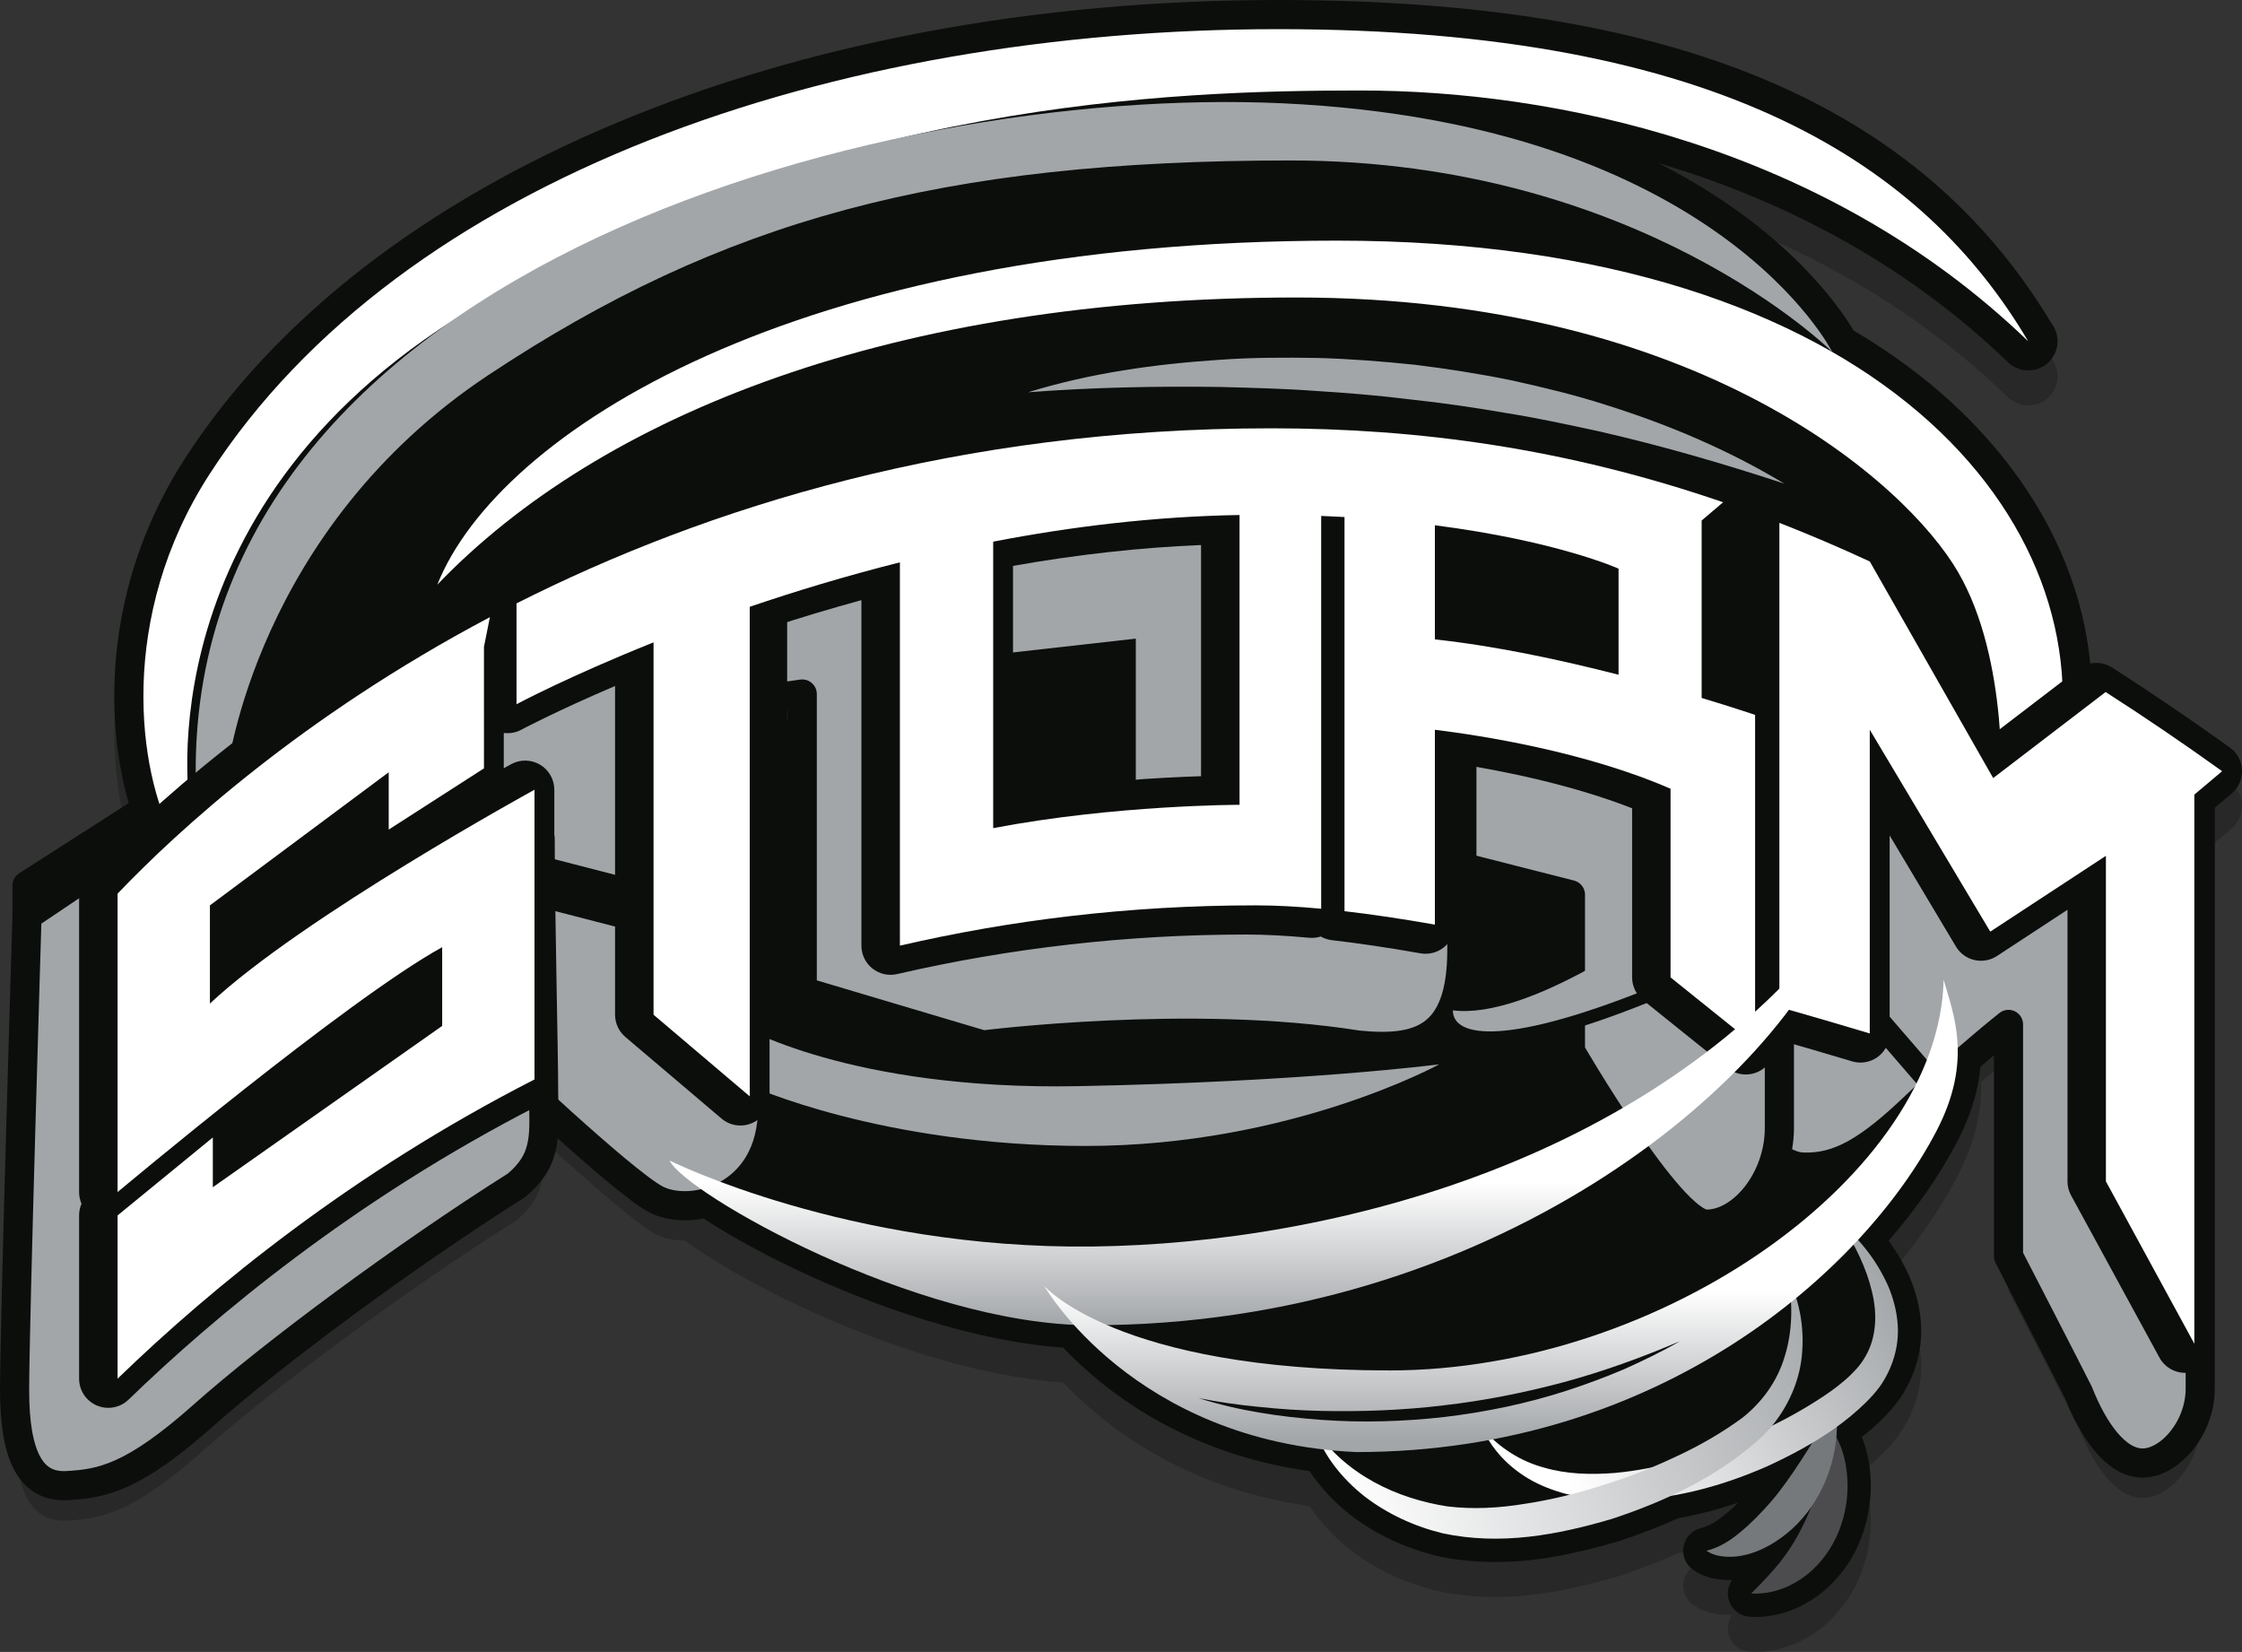
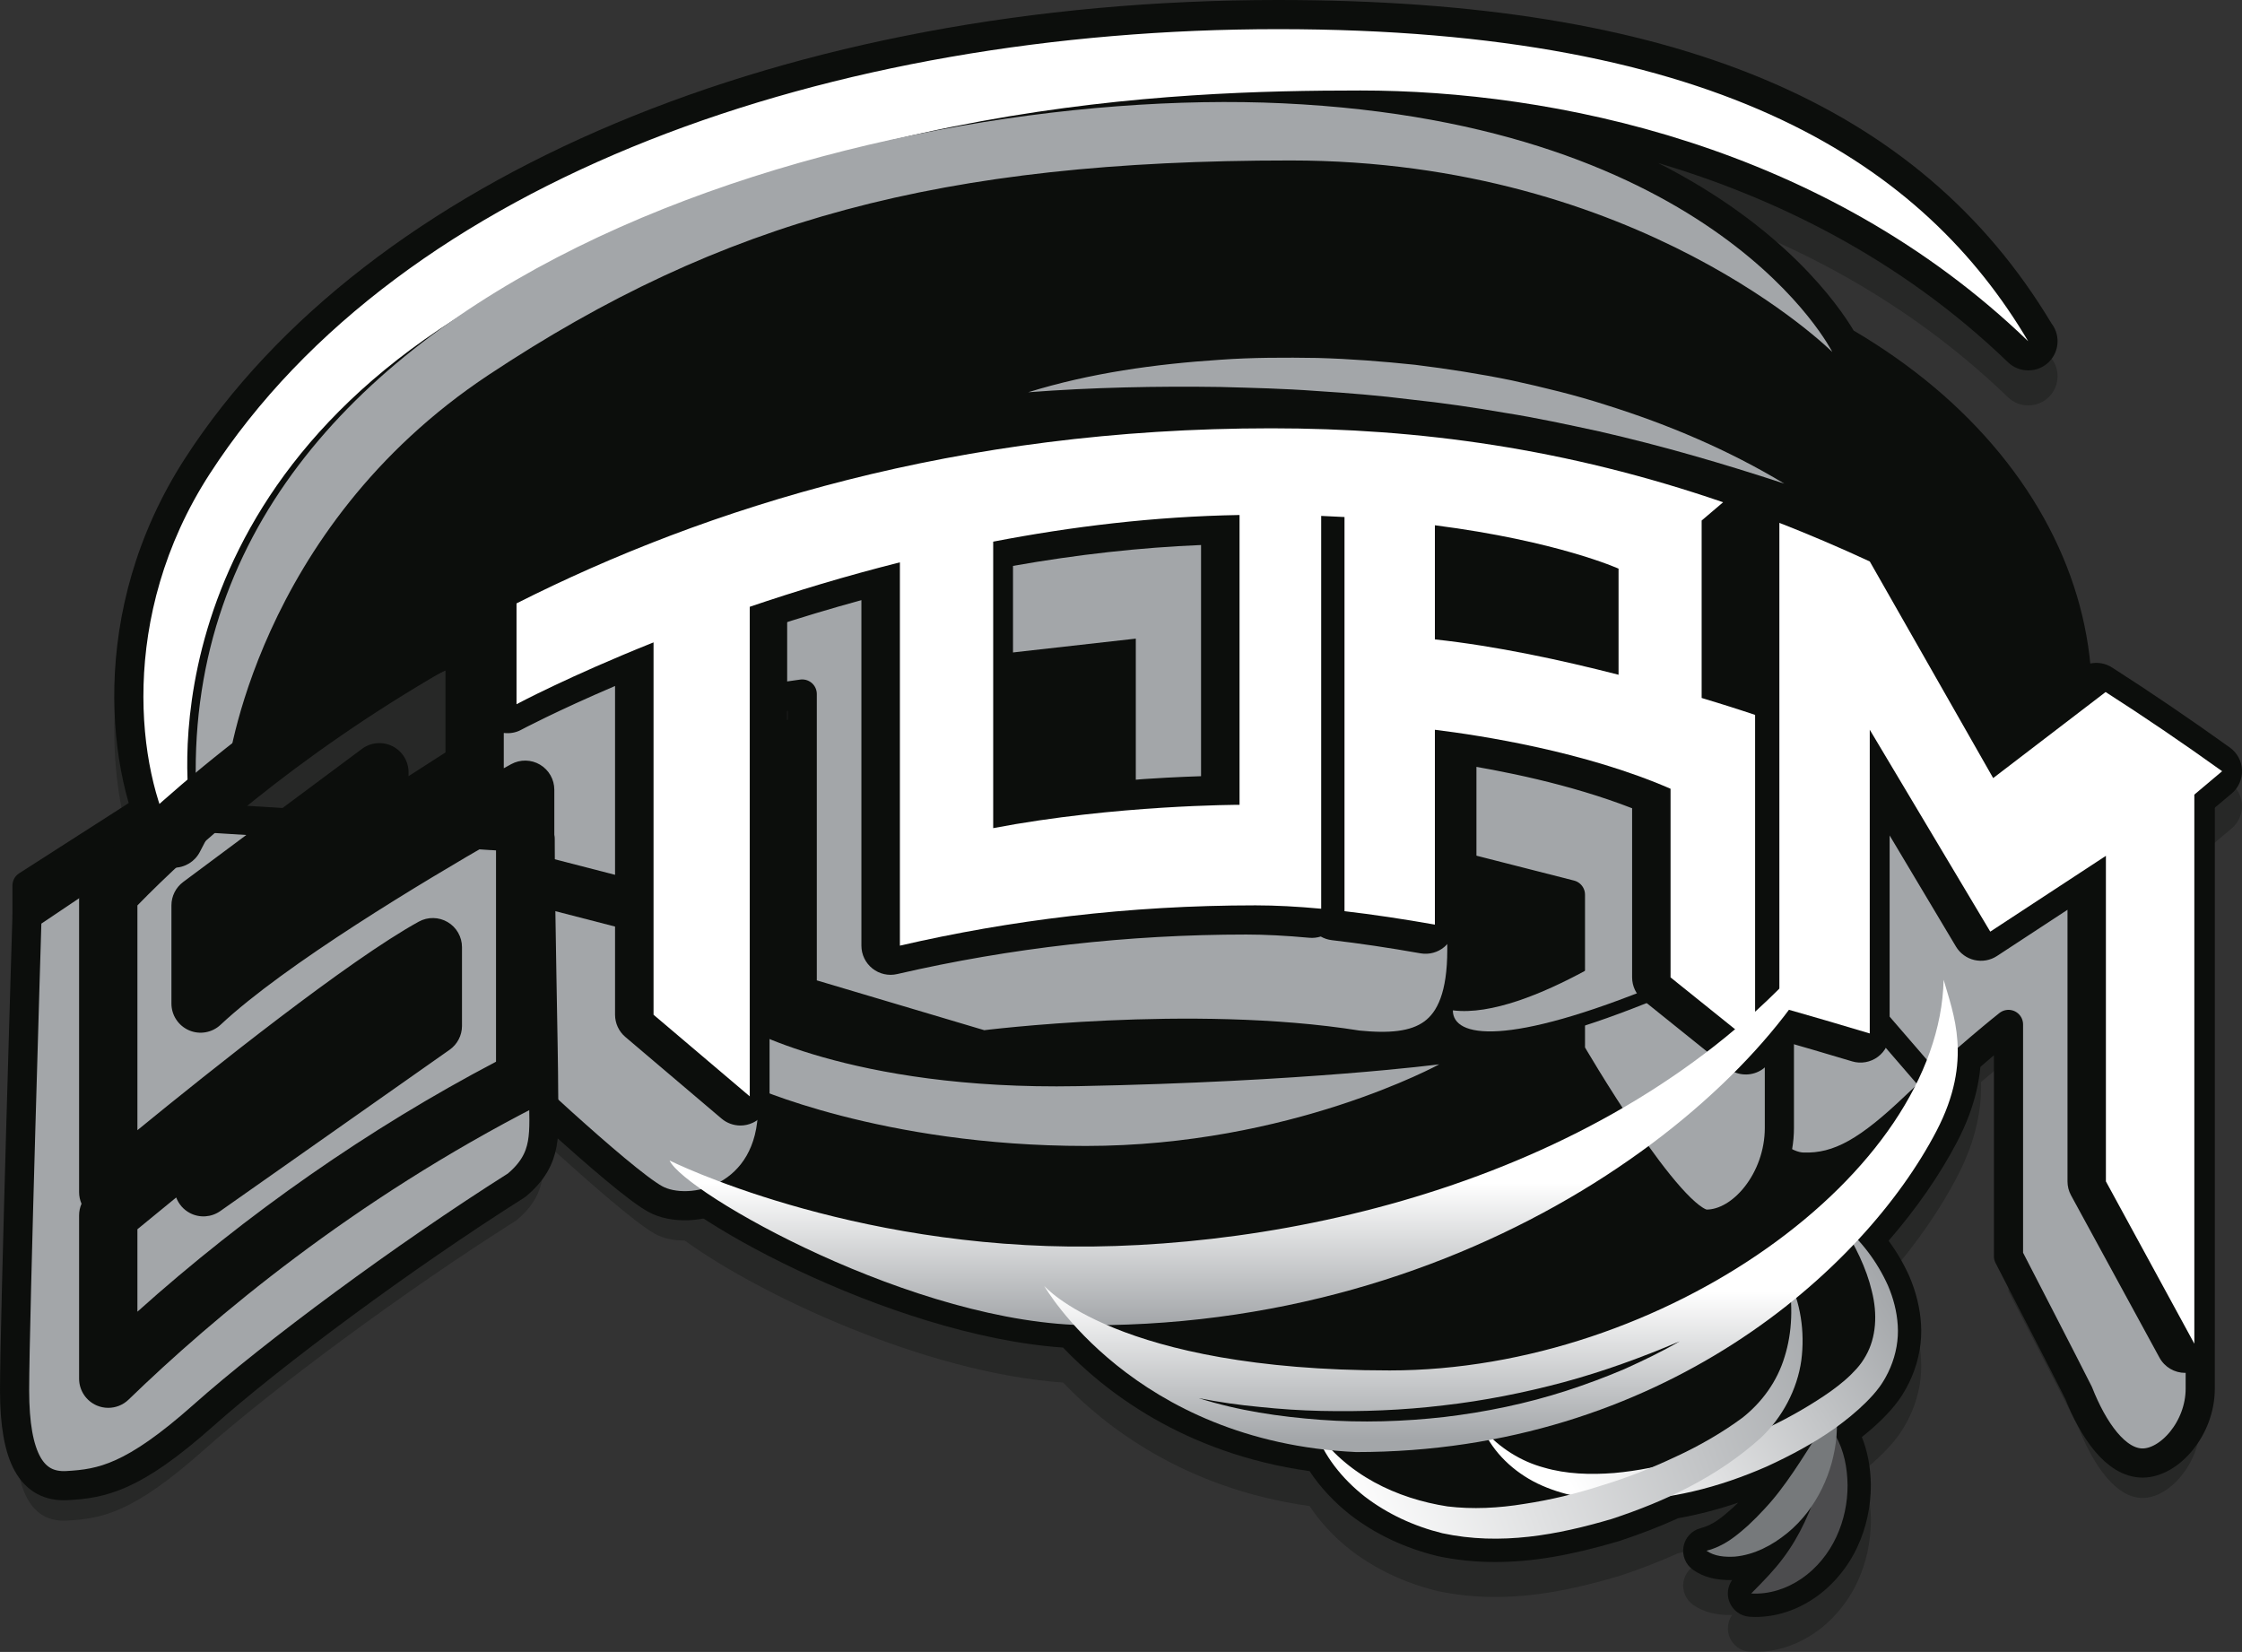
<svg xmlns="http://www.w3.org/2000/svg" version="1.1" x="0px" y="0px" width="192.253px" height="141.646px" viewBox="0 0 192.253 141.646" enable-background="new 0 0 192.253 141.646" xml:space="preserve">
  <rect x="0" y="0" width="192.253" height="141.646" fill="#333333" stroke="none" />
  <g id="图层_1">
    <path opacity="0.3" fill="#0C0E0C" d="M191.211,67.097c-3.368-2.418-6.767-4.727-10.102-6.863c-0.566-0.362-1.239-0.47-1.87-0.336   c-0.624-6.319-3.242-12.495-7.716-17.972c-3.355-4.108-7.587-7.646-12.571-10.583c-1.321-2.211-5.996-8.918-16.776-14.371   c9.847,2.922,20.66,8.076,30.005,17.086c0.481,0.465,1.107,0.701,1.736,0.701c0.005-0.002,0.013-0.001,0.019,0   c1.381,0,2.5-1.119,2.5-2.5c0-0.573-0.192-1.102-0.517-1.523C164.586,11.816,143.5,3,109.598,3   C67.467,3,31.558,18.05,15.884,42.275c-7.4,11.439-6.926,23.626-4.455,30.818l-9.113,5.841v2.582c0,0-1.066,34.867-1.066,40.701   c0,5.832,1.5,8.332,4.5,8.166s5.667-0.668,11.667-6c6-5.334,17.25-13.667,26.875-19.75c2.455-2.052,2.389-3.975,2.338-6.788   c3.333,3.048,7.766,6.97,9.537,7.954c0.684,0.38,1.583,0.576,2.559,0.576c6.291,4.582,20.584,11.345,32.438,12.172   c3.403,3.584,10.239,9.072,21.135,10.592c0.898,1.363,2.089,2.646,3.502,3.762c2.154,1.65,4.646,2.83,7.461,3.521   c1.581,0.34,3.245,0.512,4.945,0.512c3.151,0,6.412-0.547,10.635-1.793c1.859-0.615,3.521-1.26,5.067-1.963   c1.689-0.301,3.406-0.746,5.142-1.334c-0.164,0.162-0.328,0.318-0.486,0.467c-0.879,0.771-1.639,1.439-2.727,1.719   c-0.755,0.193-1.328,0.807-1.471,1.572c-0.142,0.766,0.174,1.545,0.809,1.996c0.885,0.627,1.945,0.906,3.354,0.885   c-0.377,0.537-0.471,1.234-0.232,1.861c0.278,0.732,0.961,1.236,1.744,1.285c0.166,0.01,0.333,0.016,0.499,0.016   c1.757,0,3.512-0.566,5.076-1.637c1.542-1.057,2.843-2.611,3.658-4.371c0.758-1.621,1.157-3.447,1.155-5.305   c-0.019-1.506-0.278-2.885-0.773-4.115c0.658-0.523,1.228-1.025,1.753-1.545c0.521-0.523,0.96-0.998,1.393-1.596   c0.137-0.186,0.229-0.328,0.347-0.516l0.298-0.504c0.185-0.336,0.355-0.68,0.497-1.02c0.615-1.459,0.887-3.026,0.785-4.523   c-0.085-1.355-0.419-2.723-1.008-4.1c-0.479-1.063-1.072-2.076-1.771-3.025c2.393-2.756,4.412-5.67,5.89-8.508   c1.634-3.14,2.093-5.828,2.035-8.1c1.446-1.229,2.354-1.943,2.354-1.943v19.878c0,0,4.932,9.554,6.015,11.72   c1.235,3.135,3.173,6.01,5.485,6.01s4.941-2.975,4.941-6.375c0-0.28,0-0.876,0-1.726c0.728-0.445,1.199-1.24,1.199-2.128v-45.92   l1.493-1.257c0.591-0.496,0.918-1.238,0.889-2.009S191.838,67.546,191.211,67.097z M68.792,62.509v1.971   c-0.876,0.166-1.723,0.339-2.542,0.52c0-0.721,0-1.432,0-2.131L68.792,62.509z" />
  </g>
  <g id="图层_1_copy">
    <polygon fill="#0C0E0C" stroke="#0C0E0C" stroke-width="2.5" stroke-linecap="round" stroke-linejoin="round" stroke-miterlimit="10" points="   14.848,67.901 2.316,75.935 2.316,78.517 9.492,77.471 16.667,71.902  " />
    <path fill="#0C0E0C" d="M160.333,88.613l-12.667-20.354c0,0-0.75-2.375-5.333-9.125s-25.167-3.25-40.417-1.551   s-40.5,3.051-45.875,8.549s0.625,27.252,4.75,34.828s9.877,8.986,23.375,8.59c13.498-0.396,15.718,5.771,27.5,8.898   c11.782,3.127,29.796,0.689,37.29-3.439C156.451,110.878,161.029,90.619,160.333,88.613z" />
    <path fill="#0C0E0C" d="M168.842,84.321c-0.088-0.295-0.174-0.578-0.249-0.852c-0.267-0.954-1.197-1.568-2.176-1.445   c-0.983,0.123-1.729,0.947-1.75,1.939c-0.353,15.625-23.315,31.545-45.501,31.545c-5.01,0-9.188-0.34-12.645-0.858   c29.008-4.378,48.602-22.651,53.271-35.325c0.343-0.932-0.049-1.974-0.92-2.448c-0.871-0.474-1.96-0.239-2.556,0.555   c-14.931,19.868-42.166,27.208-62.675,27.452c-20.189,0.258-35.187-7.092-35.333-7.165c-0.759-0.378-1.672-0.237-2.281,0.351   s-0.783,1.496-0.433,2.267c1.638,3.604,20.563,14.165,35.568,15.212c3.403,3.584,10.239,9.072,21.135,10.592   c0.898,1.363,2.089,2.646,3.502,3.762c2.154,1.65,4.646,2.83,7.461,3.521c1.581,0.34,3.245,0.512,4.945,0.512   c3.151,0,6.412-0.547,10.635-1.793c1.859-0.615,3.521-1.26,5.067-1.963c1.689-0.301,3.406-0.746,5.142-1.334   c-0.164,0.162-0.328,0.318-0.486,0.467c-0.879,0.771-1.639,1.439-2.727,1.719c-0.755,0.193-1.328,0.807-1.471,1.572   c-0.142,0.766,0.174,1.545,0.809,1.996c0.885,0.627,1.945,0.906,3.354,0.885c-0.377,0.537-0.471,1.234-0.232,1.861   c0.278,0.732,0.961,1.236,1.744,1.285c0.166,0.01,0.333,0.016,0.499,0.016c1.757,0,3.512-0.566,5.076-1.637   c1.542-1.057,2.843-2.611,3.658-4.371c0.758-1.621,1.157-3.447,1.155-5.305c-0.019-1.506-0.278-2.885-0.773-4.115   c0.658-0.523,1.228-1.025,1.753-1.545c0.521-0.523,0.96-0.998,1.393-1.596c0.137-0.186,0.229-0.328,0.347-0.516l0.298-0.504   c0.185-0.336,0.355-0.68,0.497-1.02c0.615-1.459,0.887-3.026,0.785-4.523c-0.085-1.355-0.419-2.723-1.008-4.1   c-0.479-1.063-1.072-2.076-1.771-3.025c2.393-2.756,4.412-5.67,5.89-8.508C171.058,91.695,169.725,87.257,168.842,84.321z" />
    <path fill="#A3A6A9" stroke="#0C0E0C" stroke-width="2.5" stroke-linecap="round" stroke-linejoin="round" stroke-miterlimit="10" d="   M174.999,66.132L157.12,55.967l-9.453,38.042c0,0,3.754,5.938,6.908,6.063s5.724-1.453,9.729-5.275   c4.304-4.107,7.926-6.957,7.926-6.957v19.878c0,0,4.932,9.554,6.015,11.72c1.235,3.135,3.173,6.01,5.485,6.01   s4.941-2.975,4.941-6.375c0-3.402,0-52.939,0-52.939H174.999z" />
    <path fill="#A3A6A9" stroke="#0C0E0C" stroke-width="2.5" stroke-linecap="round" stroke-linejoin="round" stroke-miterlimit="10" d="   M141.333,60.357l-20.167-1.224l0.917,14.375l12.583,3.208v13.438c0,0,8.584,14.812,11.667,14.812s6.25-3.833,6.25-8.25   s0-16.333,0-16.333L141.333,60.357z" />
    <line fill="none" stroke="#0C0E0C" stroke-width="2" stroke-linecap="round" stroke-linejoin="round" stroke-miterlimit="10" x1="161.292" y1="87.839" x2="165.292" y2="92.47" />
    <path fill="#A3A6A9" stroke="#0C0E0C" stroke-width="2.5" stroke-linecap="round" stroke-linejoin="round" stroke-miterlimit="10" d="   M86.417,42.54l-25.625,4.219l2,13.599l6-0.849v25.486l15.5,4.611c0,0,17.875-2.277,32.125,0c5.25,0.527,8.938-0.473,8.938-8.16   s0-25.063,0-25.063L86.417,42.54z" />
    <path fill="#A3A6A9" stroke="#0C0E0C" stroke-width="2.5" stroke-linecap="round" stroke-linejoin="round" stroke-miterlimit="10" d="   M40.722,53.61l1.811,37.428c0,0,10.634,10.095,13.634,11.762s10.083,0,10.083-7.833s0-50.521,0-50.521L40.722,53.61z" />
    <path fill="#A3A6A9" stroke="#0C0E0C" stroke-width="2.5" stroke-linecap="round" stroke-linejoin="round" stroke-miterlimit="10" d="   M46.615,93.634c0-3.5-0.3-15.588-0.3-21.731l-31.273-1.936l-12.725,8.55c0,0-1.066,34.867-1.066,40.701   c0,5.832,1.5,8.332,4.5,8.166s5.667-0.668,11.667-6c6-5.334,17.25-13.667,26.875-19.75C47.083,99.3,46.615,97.134,46.615,93.634z" />
    <path fill="#A3A6A9" d="M92.417,93.134c-19.625,0.375-29-5.25-29-5.25l0.875,5.188c0,0,11.25,5.188,28.815,5.188s30.31-7,30.31-7   S112.042,92.759,92.417,93.134z" />
    <path fill="#0C0E0C" d="M165.333,36.067c-8.214-5.887-15.583-9.982-19-13.459c-3.417-3.475-8.833-12.025-21.75-14.5   s-21.39-3.225-29.653-2.225S38.692,24.067,27.679,36.726S16.667,49.384,16.667,49.384l1.57,5.375l0.453,15.208   c0,0,13.598-14.066,40.977-18.968s102.884,4.801,111.9,18.968C178.242,57.354,173.547,41.954,165.333,36.067z" />
    <path fill="#0C0E0C" d="M171.524,38.926c-3.355-4.108-7.587-7.646-12.571-10.583c-1.321-2.211-5.996-8.918-16.776-14.371   c9.847,2.922,20.66,8.076,30.005,17.086c0.481,0.465,1.107,0.701,1.736,0.701c0.005-0.002,0.013-0.001,0.019,0   c1.381,0,2.5-1.119,2.5-2.5c0-0.573-0.192-1.102-0.517-1.523C164.586,8.816,143.5,0,109.598,0C67.467,0,31.558,15.05,15.884,39.275   c-8.56,13.231-6.586,27.47-3.17,33.812c0.436,0.811,1.282,1.315,2.201,1.315c0.006,0,0.011,0,0.017,0   c0.926-0.007,1.772-0.524,2.2-1.345l1.377-2.645c0.075-0.143,0.135-0.293,0.18-0.446l2.405-1.991   c0.493-0.408,0.812-0.994,0.888-1.63c0.024-0.196,2.584-19.72,21.315-32.128c19.761-13.092,38.02-17.959,67.369-17.959   c8.225,0,15.401,1.295,21.466,3.139c-5.475-0.829-11.307-1.264-17.466-1.264c-46.129,0-73.542,16.109-79.49,31.076   c-0.442,1.111-0.035,2.38,0.972,3.026c1.005,0.647,2.329,0.489,3.157-0.373c14.742-15.384,40.263-23.854,71.861-23.854   c32.846,0,50.049,14.563,54.556,22.262c4.012,6.855,3.357,17.715,3.351,17.823c-0.062,0.931,0.399,1.817,1.196,2.301   c0.398,0.243,0.848,0.364,1.298,0.364c0.449,0,0.898-0.121,1.297-0.363l4.767-2.891c0.596-0.362,1.014-0.956,1.152-1.639   C180.682,56.552,178.105,46.983,171.524,38.926z" />
    <path fill="#FFFFFF" d="M109.598,2.5c-38.164,0-75.146,12.679-91.615,38.134c-7.949,12.285-6.154,25.539-3.068,31.269l1.377-2.644   c0,0-4.452-26.395,25.299-43.447s58.701-18.053,75.076-18.053s39.75,4.625,57.25,21.5C165.042,14.259,147.765,2.5,109.598,2.5z" />
    <path fill="#A3A6A9" d="M109.995,8.858c-35.04-1.635-95.218,14.727-93.162,59.4L19.5,66.05c0,0,2.417-20.666,22.417-33.916   s38.75-18.375,68.75-18.375s46.453,16.422,46.453,16.422S147.333,10.601,109.995,8.858z" />
    <path fill="#0C0E0C" d="M124.583,87.8c0,2.334,4.584,3.167,17.75-2.25v-5.166C142.333,80.384,131.167,88.634,124.583,87.8z" />
    <path fill="#A3A6A9" d="M124.583,86.634c0,2.333,4.584,3.166,17.75-2.25v-5.167C142.333,79.217,131.167,87.467,124.583,86.634z" />
    <path fill="#4C4C4E" d="M157.373,123.05c0.763,1.324,1.039,2.816,1.058,4.309c0.002,1.494-0.307,3.021-0.967,4.432   c-0.652,1.408-1.687,2.686-2.977,3.568c-1.288,0.881-2.807,1.369-4.32,1.275c1.068-1.076,1.98-2.01,2.723-3.012   c0.747-0.988,1.342-2.012,1.859-3.107c0.516-1.096,0.95-2.262,1.355-3.5L157.373,123.05z" />
    <path fill="#76797B" d="M157.373,120.716c0.292,1.592,0.107,3.176-0.297,4.697c-0.422,1.518-1.115,2.99-2.116,4.291   c-0.493,0.637-1.105,1.273-1.707,1.756c-0.657,0.531-1.325,0.977-2.087,1.334c-0.752,0.354-1.572,0.607-2.416,0.68   c-0.837,0.045-1.732-0.021-2.416-0.506c1.532-0.393,2.549-1.273,3.551-2.154c0.484-0.449,0.975-0.941,1.408-1.416   c0.488-0.523,0.88-0.988,1.293-1.525c0.813-1.053,1.571-2.195,2.334-3.396C155.691,123.272,156.454,122.026,157.373,120.716z" />
    <linearGradient id="SVGID_1_" gradientUnits="userSpaceOnUse" x1="162.521" y1="110.496" x2="134.52" y2="127.162">
      <stop offset="0" style="stop-color:#A3A6A9" />
      <stop offset="1" style="stop-color:#FFFFFF" />
    </linearGradient>
    <path fill="url(#SVGID_1_)" d="M157.917,104.967c1.671,1.401,3.043,3.187,3.981,5.271c0.448,1.049,0.759,2.195,0.835,3.404   c0.082,1.207-0.146,2.469-0.632,3.617c-0.119,0.289-0.26,0.566-0.409,0.84l-0.116,0.203l-0.131,0.213   c-0.07,0.111-0.14,0.223-0.249,0.371c-0.389,0.537-0.782,0.953-1.202,1.373c-0.835,0.826-1.725,1.537-2.64,2.201   c-1.848,1.303-3.82,2.354-5.845,3.283c-4.069,1.785-8.478,2.951-13.02,2.9c-2.259-0.037-4.567-0.441-6.641-1.436   c-2.061-1.002-3.798-2.66-4.683-4.658c1.452,1.627,3.257,2.754,5.217,3.285c1.948,0.572,4.007,0.625,6.036,0.469   c4.076-0.365,8.082-1.654,11.878-3.303c1.906-0.813,3.748-1.787,5.471-2.887c0.863-0.545,1.698-1.129,2.438-1.771   c0.365-0.313,0.722-0.672,0.999-0.979c0.063-0.063,0.147-0.168,0.233-0.277l0.195-0.258c0.13-0.188,0.255-0.377,0.363-0.576   c0.894-1.572,1.015-3.576,0.514-5.547C160.042,108.722,159.082,106.79,157.917,104.967z" />
    <linearGradient id="SVGID_2_" gradientUnits="userSpaceOnUse" x1="158.341" y1="114.348" x2="115.674" y2="130.014">
      <stop offset="0" style="stop-color:#A3A6A9" />
      <stop offset="1" style="stop-color:#FFFFFF" />
    </linearGradient>
    <path fill="url(#SVGID_2_)" d="M153.333,109.55c1.058,2.126,1.456,4.617,1.131,7.098c-0.345,2.48-1.618,4.896-3.487,6.652   c-3.743,3.363-8.165,5.422-12.765,6.943c-4.618,1.361-9.525,2.301-14.53,1.225c-2.43-0.598-4.704-1.652-6.666-3.154   c-1.924-1.52-3.525-3.496-4.266-5.764c2.689,3.934,7.054,5.951,11.378,6.619c2.131,0.26,4.384,0.148,6.597-0.219   c2.222-0.336,4.434-0.867,6.59-1.568c2.172-0.652,4.29-1.49,6.337-2.455c2.05-0.941,4.042-2.09,5.78-3.375   c1.666-1.324,2.968-3.104,3.602-5.221C153.696,114.225,153.76,111.866,153.333,109.55z" />
-     <path fill="#FFFFFF" d="M114.667,20.634c-46.5,0-72,16.5-77.167,29.5c13.976-14.584,39.167-24.625,73.667-24.625   s52.25,15.875,56.713,23.5s3.688,19.25,3.688,19.25l4.767-2.893C180.5,44.934,161.167,20.634,114.667,20.634z" />
    <polygon fill="#A3A6A9" points="78.5,42.54 82.417,75.634 109.995,73.509 109.995,41.467  " />
    <polygon fill="#0C0E0C" points="85.167,56.134 82.417,73.509 97.396,72.509 97.396,54.759  " />
-     <path fill="#0C0E0C" d="M147.417,41.759c0,0-3.667,4.583-3.375,6.958s1.542,8.125,1.875,9.375s2.249,1.958,2.333,2.083   s0.709,0.125,0.917-0.541l2.875-16.459L147.417,41.759z" />
    <path fill="#0C0E0C" d="M105.449,41.66c-6.902,0.116-14.154,0.9-21.557,2.329c-1.176,0.227-2.026,1.256-2.026,2.455v24.564   c0,0.744,0.332,1.451,0.906,1.926c0.452,0.374,1.017,0.574,1.594,0.574c0.156,0,0.313-0.016,0.468-0.045   c10.132-1.93,20.554-1.955,20.658-1.955c1.384-0.001,2.503-1.12,2.503-2.5v-24.85c0-0.67-0.27-1.313-0.747-1.782   C106.769,41.907,106.118,41.631,105.449,41.66z M102.991,66.556c-3.321,0.105-9.524,0.436-16.125,1.48V48.523   c5.511-0.976,10.917-1.576,16.125-1.79V66.556z" />
    <path fill="#0C0E0C" d="M139.025,46.48c-0.229-0.103-5.71-2.542-16.462-3.92c-0.717-0.093-1.431,0.128-1.97,0.603   s-0.849,1.158-0.849,1.877v9.786c0,1.278,0.964,2.351,2.234,2.485c4.371,0.468,9.55,1.466,15.394,2.967   c0.205,0.053,0.414,0.079,0.622,0.079c0.549,0,1.089-0.181,1.532-0.524c0.61-0.474,0.968-1.203,0.968-1.976v-9.099   C140.495,47.776,139.919,46.885,139.025,46.48z" />
    <path fill="#0C0E0C" d="M191.211,64.097c-3.368-2.418-6.767-4.727-10.102-6.863c-0.885-0.566-2.032-0.519-2.868,0.121l-7.367,5.637   l-9.164-16.086c-0.257-0.452-0.649-0.813-1.122-1.031c-2.663-1.232-5.319-2.367-7.894-3.371c-0.769-0.299-1.637-0.2-2.319,0.266   c-0.682,0.467-1.089,1.238-1.089,2.064v13.695c-0.447-0.146-1.008-0.324-1.667-0.531V45.788l0.962-0.82   c0.684-0.582,1.003-1.486,0.835-2.369c-0.167-0.882-0.795-1.607-1.645-1.898c-12.695-4.357-25.639-6.475-39.568-6.475   c-23.609,0-45.76,5.141-65.84,15.281c-0.421,0.213-0.765,0.535-1.003,0.922c-0.45-0.027-0.907,0.061-1.321,0.281   C23.399,59.511,12.494,69.643,7.475,74.898c-0.444,0.465-0.692,1.083-0.692,1.727v25.592c0,0.351,0.073,0.69,0.208,1   c-0.136,0.312-0.208,0.651-0.208,1v13.999c0,1.004,0.601,1.91,1.525,2.303c0.314,0.133,0.646,0.197,0.975,0.197   c0.637,0,1.264-0.242,1.74-0.703c7.243-7.017,19.22-17.088,35.148-25.229c0.836-0.428,1.362-1.287,1.362-2.227V67.717   c0-0.884-0.466-1.701-1.226-2.151c-0.759-0.449-1.701-0.465-2.476-0.041c-0.073,0.04-0.29,0.16-0.632,0.35v-3.027   c0.5,0.061,1.013-0.014,1.472-0.26c0.036-0.02,3.028-1.613,8.07-3.767v28.188c0,0.733,0.323,1.431,0.882,1.905l8.25,7.001   c0.46,0.391,1.036,0.594,1.618,0.594c0.356,0,0.714-0.076,1.05-0.232c0.884-0.408,1.45-1.294,1.45-2.268v-40.18   c2.613-0.858,5.248-1.65,7.875-2.369v29.627c0,0.763,0.348,1.482,0.944,1.957c0.597,0.475,1.376,0.651,2.119,0.479   c9.731-2.25,19.803-3.391,29.941-3.391c1.596,0,3.411,0.094,5.394,0.277c0.336,0.031,0.676-0.006,0.992-0.107   c0.285,0.164,0.607,0.272,0.953,0.313c2.316,0.268,4.874,0.646,7.601,1.129c0.727,0.127,1.476-0.071,2.042-0.546   c0.566-0.476,0.894-1.177,0.894-1.915V65.448c3.926,0.609,9.902,1.785,15.209,3.857v14.502c0,0.757,0.344,1.474,0.934,1.948   l7.25,5.826c0.751,0.603,1.779,0.721,2.646,0.306c0.868-0.416,1.42-1.293,1.42-2.254v-0.563c2.285,0.654,4.512,1.305,6.614,1.937   c0.754,0.227,1.576,0.084,2.211-0.389c0.634-0.472,1.008-1.216,1.008-2.006V71.638l5.687,9.527   c0.349,0.584,0.922,1.002,1.586,1.154c0.664,0.151,1.361,0.029,1.931-0.346l6.047-3.963V101.3c0,0.418,0.104,0.83,0.305,1.197   l7.583,13.916c0.445,0.816,1.296,1.305,2.195,1.305c0.204,0,0.412-0.025,0.617-0.078c1.107-0.283,1.883-1.279,1.883-2.423v-45.92   l1.493-1.257c0.591-0.496,0.918-1.238,0.889-2.009S191.838,64.546,191.211,64.097z M42.533,91.038   c-10.879,5.711-21.394,13.045-30.75,21.433v-7.069l3.326-2.723c0.213,0.568,0.631,1.051,1.188,1.34   c0.828,0.43,1.826,0.363,2.59-0.174l19.667-13.832c0.666-0.469,1.062-1.231,1.062-2.045v-6.751c0-0.884-0.467-1.702-1.229-2.152   c-0.761-0.448-1.703-0.464-2.478-0.037c-6.043,3.329-17.859,12.758-24.126,17.881V77.636c4.604-4.713,13.431-12.723,26.417-20.199   v7.082l-3.167,2.035v-0.337c0-0.945-0.533-1.81-1.378-2.233c-0.845-0.424-1.857-0.336-2.615,0.229L15.707,75.627   c-0.634,0.472-1.007,1.216-1.007,2.005v8.418c0,0.996,0.592,1.897,1.506,2.294c0.913,0.396,1.976,0.211,2.704-0.47   c5.565-5.214,17.543-12.377,23.624-15.873V91.038z M147.204,84.417l-2.25-1.809V67.634c0-0.995-0.59-1.895-1.501-2.292   c-7.446-3.247-16.293-4.681-20.903-5.247c-0.708-0.084-1.425,0.135-1.961,0.608c-0.537,0.475-0.844,1.156-0.844,1.872v13.754   c-0.941-0.148-1.859-0.283-2.75-0.404V44.333c0-1.326-1.036-2.422-2.36-2.496c-0.665-0.037-1.347-0.069-2.039-0.098   c-0.672-0.021-1.342,0.225-1.832,0.695c-0.491,0.472-0.769,1.123-0.769,1.803v30.988c-1.104-0.063-2.148-0.094-3.125-0.094   c-9.457,0-18.861,0.958-28.004,2.85V48.22c0-0.77-0.355-1.497-0.962-1.971c-0.608-0.475-1.4-0.643-2.146-0.453   c-4.351,1.092-8.75,2.395-13.073,3.868c-1.013,0.345-1.693,1.296-1.693,2.366v36.578l-3.25-2.758v-30.77   c0-0.829-0.412-1.604-1.099-2.07c-0.687-0.465-1.561-0.558-2.33-0.25c-3.467,1.387-6.288,2.646-8.322,3.602v-3.076   c19.01-9.332,39.931-14.061,62.213-14.061c12.268,0,23.311,1.615,34.44,5.061c-0.017,0.113-0.024,0.23-0.024,0.348v15.213   c0,1.103,0.723,2.076,1.779,2.394c1.116,0.336,2.068,0.634,2.805,0.87V84.417z M184.87,68.134v37.27l-2.583-4.74V73.384   c0-0.919-0.504-1.764-1.312-2.2s-1.792-0.396-2.559,0.108l-7.736,5.07l-8.997-15.072c-0.576-0.967-1.731-1.428-2.811-1.129   c-1.085,0.299-1.836,1.285-1.836,2.41v22.691c-0.902-0.265-1.819-0.531-2.75-0.799V48.549c1.151,0.487,2.313,0.999,3.478,1.53   l10.184,17.875c0.356,0.627,0.968,1.069,1.676,1.213c0.705,0.143,1.441-0.027,2.016-0.465l8.243-6.308   c1.919,1.251,3.854,2.558,5.787,3.905C185.161,66.772,184.87,67.437,184.87,68.134z" />
-     <path fill="#FFFFFF" d="M18,77.632l15.333-11.415v4.917l8.167-5.25V55.467l0.509-2.548C25.777,61.505,15.13,71.341,10.083,76.625   v25.592c0,0,19.666-16.5,27.833-21v6.751L18.25,101.8v-4.268l-8.167,6.685v13.999c8.121-7.865,20.101-17.66,35.75-25.658V67.717   c0,0-19.917,10.916-27.833,18.333V77.632z" />
    <path fill="#FFFFFF" d="M145.917,44.634l1.841-1.568c-13.422-4.607-26.041-6.34-38.757-6.34c-26.849,0-48.419,6.787-64.709,15.013   v8.646c0,0,4.425-2.373,11.75-5.303v31.928l0.672,0.57l7.578,6.43v-9.256V52.03c3.891-1.326,8.221-2.641,12.875-3.811v32.867   c9.385-2.17,19.556-3.455,30.5-3.455c1.728,0,3.615,0.102,5.625,0.289V44.237c0.679,0.027,1.348,0.059,2,0.096V78.13   c2.447,0.283,5.048,0.674,7.75,1.152V62.575c3.999,0.492,12.9,1.872,20.209,5.059v16.174l7.25,5.826v-3.871V61.3   c0,0-1.768-0.605-4.584-1.453V44.634z M106.292,69.009c0,0-10.625,0-21.125,2V46.444c6.675-1.289,13.809-2.16,21.125-2.285V69.009z    M138.792,57.857c-4.829-1.241-10.507-2.471-15.75-3.031V45.04c10.505,1.347,15.75,3.719,15.75,3.719V57.857z" />
    <path fill="#FFFFFF" d="M180.558,59.339l-9.642,7.378l-10.581-18.574c-2.619-1.212-5.202-2.315-7.752-3.31v41.516   c2.694,0.766,5.297,1.527,7.75,2.265V62.571l10.333,17.313l9.917-6.5V101.3l7.583,13.917V68.134l2.384-2.006   C187.144,63.683,183.817,61.427,180.558,59.339z" />
    <linearGradient id="SVGID_3_" gradientUnits="userSpaceOnUse" x1="107.666" y1="113.587" x2="107.666" y2="101.421">
      <stop offset="0" style="stop-color:#A3A6A9" />
      <stop offset="1" style="stop-color:#FFFFFF" />
    </linearGradient>
    <path fill="url(#SVGID_3_)" d="M57.417,99.509c0,0,15.25,7.625,36.25,7.375s48.75-7.625,64.25-28.25c-5.25,14.25-30,35-64.375,35   C78.542,113.634,58.667,102.259,57.417,99.509z" />
    <linearGradient id="SVGID_4_" gradientUnits="userSpaceOnUse" x1="128.71" y1="123.421" x2="128.71" y2="110.736">
      <stop offset="0" style="stop-color:#A3A6A9" />
      <stop offset="1" style="stop-color:#FFFFFF" />
    </linearGradient>
    <path fill="url(#SVGID_4_)" d="M89.542,110.259c0,0,6.178,7.25,29.625,7.25s47.125-16.875,47.5-33.5   c0.799,2.859,2.557,6.881-0.602,12.949c-6.228,11.963-23.649,27.551-49.773,27.551C97.167,123.634,89.542,110.259,89.542,110.259z" />
    <path fill="#A3A6A9" d="M88.167,33.634c5.32-1.646,10.882-2.42,16.442-2.785c2.784-0.201,5.578-0.201,8.372-0.156   c2.793,0.077,5.581,0.295,8.362,0.586c2.775,0.344,5.541,0.773,8.281,1.336c2.73,0.602,5.453,1.253,8.112,2.115   c5.33,1.668,10.503,3.865,15.264,6.737c-5.277-1.734-10.544-3.263-15.874-4.478c-2.672-0.576-5.336-1.159-8.031-1.584   c-2.687-0.465-5.384-0.861-8.095-1.148c-2.705-0.342-5.425-0.563-8.148-0.734c-2.723-0.205-5.454-0.266-8.19-0.342   C99.188,33.103,93.699,33.212,88.167,33.634z" />
    <path fill="#0C0E0C" d="M102.792,119.884c1.733,0.342,3.478,0.596,5.23,0.756c1.749,0.186,3.503,0.301,5.258,0.34   c3.509,0.076,7.019-0.055,10.497-0.475c3.48-0.396,6.925-1.082,10.314-1.988c3.387-0.918,6.699-2.119,9.95-3.508   c-1.53,0.889-3.129,1.654-4.746,2.383c-1.631,0.697-3.297,1.313-4.986,1.863c-3.383,1.094-6.884,1.818-10.416,2.242   c-3.535,0.402-7.105,0.51-10.65,0.246C109.705,121.479,106.167,120.962,102.792,119.884z" />
    <polygon fill="#0C0E0C" points="54.667,79.946 46.917,77.946 46.917,73.509 54.667,75.509  " />
  </g>
</svg>